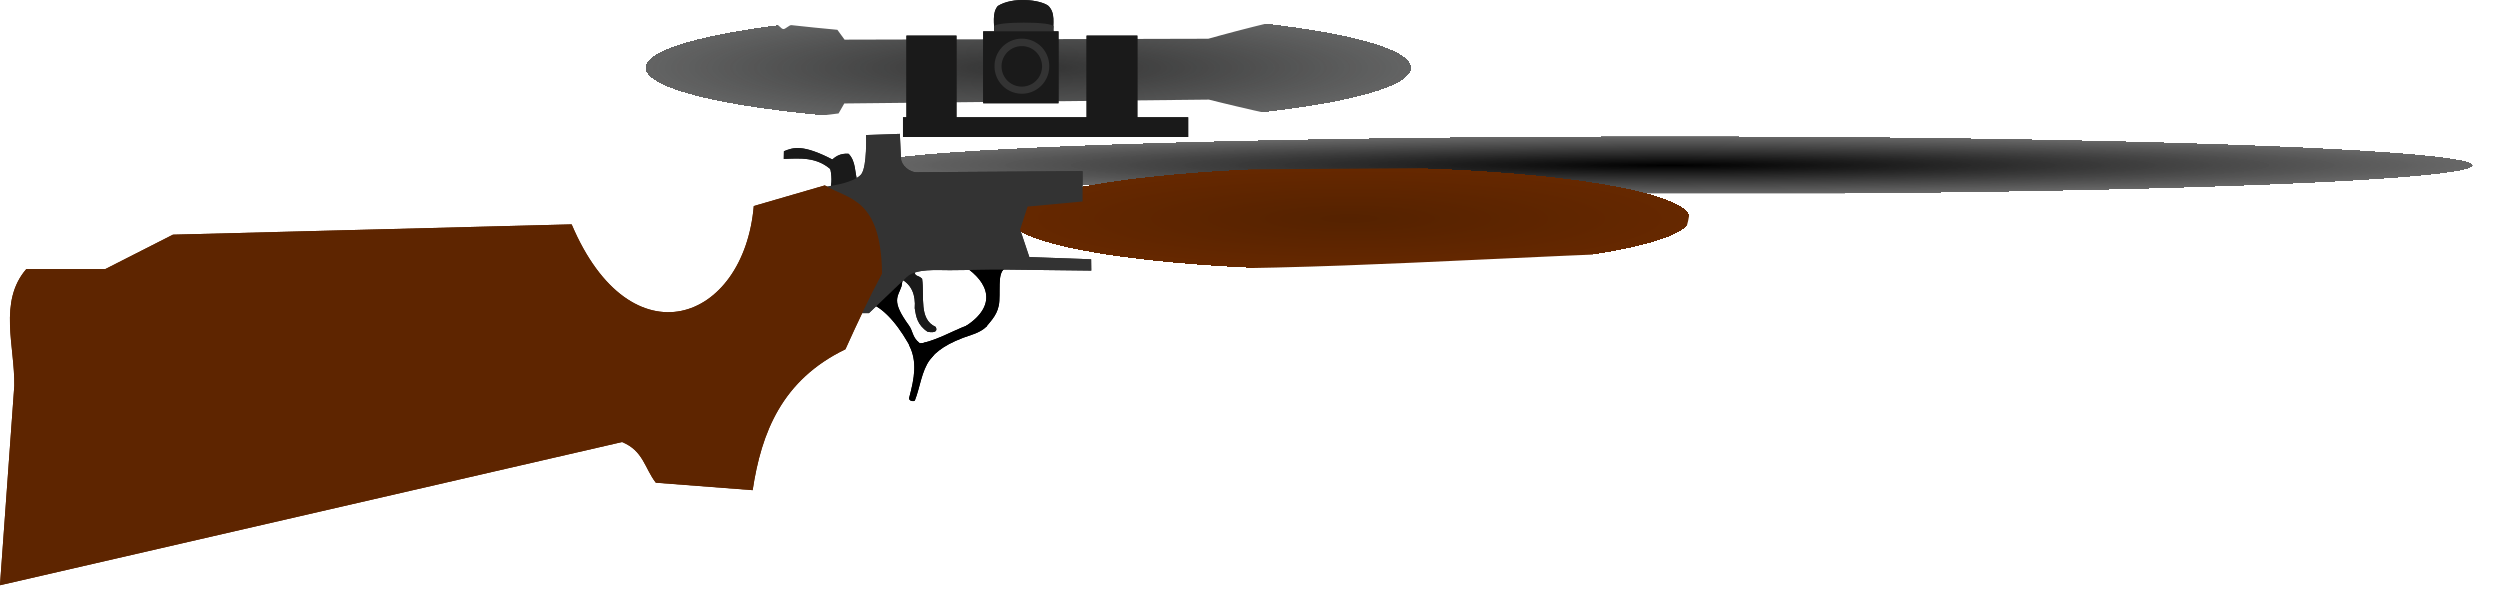
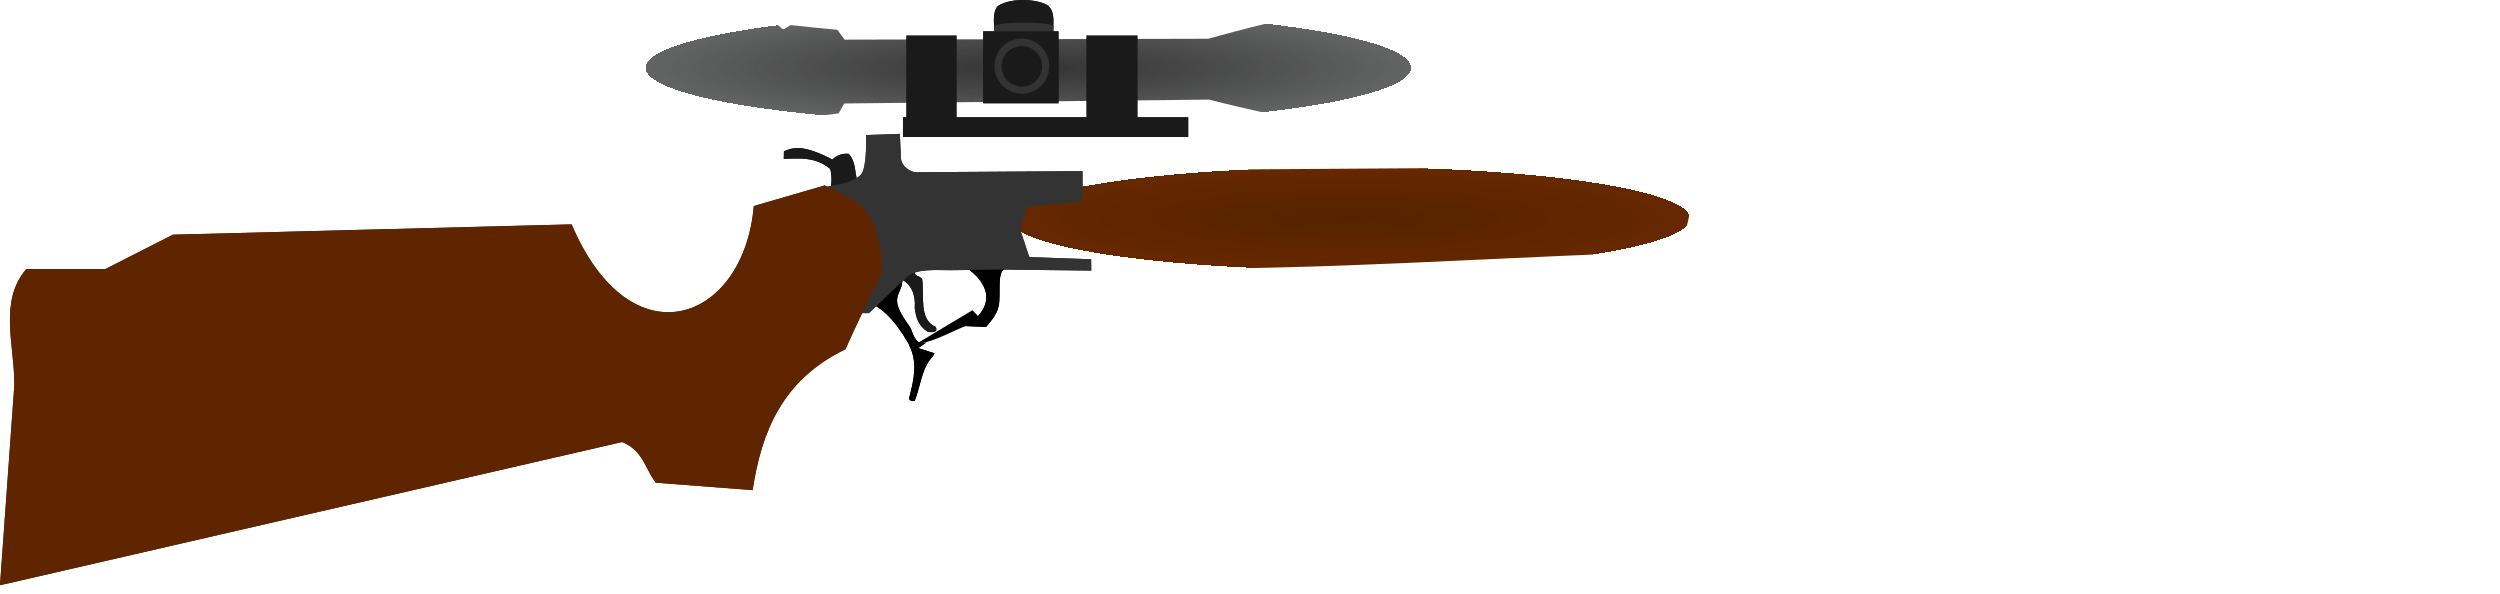
<svg xmlns="http://www.w3.org/2000/svg" xmlns:xlink="http://www.w3.org/1999/xlink" viewBox="0 0 551.1 131.01" version="1.0">
  <defs>
    <radialGradient id="f" xlink:href="#a" gradientUnits="userSpaceOnUse" cy="349.1" cx="377.08" gradientTransform="matrix(1 0 0 .151 0 296.56)" r="75.038" />
    <radialGradient id="e" xlink:href="#b" gradientUnits="userSpaceOnUse" cy="337.43" cx="447.69" gradientTransform="matrix(1 0 0 .036 0 325.39)" r="176.97" />
    <radialGradient id="d" xlink:href="#c" gradientUnits="userSpaceOnUse" cy="316.06" cx="306.25" gradientTransform="matrix(1 0 0 .147 0 269.58)" r="84.373" />
    <linearGradient id="a">
      <stop offset="0" stop-color="#520" />
      <stop offset="1" stop-color="#662800" />
      <stop offset="1" stop-color="#520" stop-opacity="0" />
    </linearGradient>
    <linearGradient id="b">
      <stop offset="0" />
      <stop offset="1" stop-color="#1a1a1a" stop-opacity=".661" />
      <stop offset="1" stop-color="#1a1a1a" stop-opacity="0" />
    </linearGradient>
    <linearGradient id="c">
      <stop offset="0" stop-color="#333" />
      <stop offset="1" stop-color="#2e2f2f" stop-opacity=".746" />
      <stop offset="1" stop-color="#333" stop-opacity="0" />
    </linearGradient>
  </defs>
  <path d="M198.674 61.52l2.91-1.83c.04 1.42.79.85 1.69 1.77.54 4-.77 8.9 2.98 10.6.46.84-.04 1.41-1.77 1.07-2.27-1.5-2.54-3.34-2.84-5.17.23-2.96-.67-5.17-2.97-6.44z" fill="#1a1a1a" />
  <path d="M212.584 58.7l9.56.24c-2.31.46-1.65 3.94-1.85 7.39-.15 2.78-1.75 4.28-2.93 5.74l-4.46-.18c6.96-4.54 5.09-9.62-.32-13.19z" />
-   <path d="M201.654 75.99c4.62-.72 8.1-2.99 11.67-4.3l4.25.05c-.21.56-1.65 1.5-3.27 2.02-5.79 1.88-7.87 3.72-9.44 5.58l-3.21-3.35z" />
+   <path d="M201.654 75.99c4.62-.72 8.1-2.99 11.67-4.3l4.25.05l-3.21-3.35z" />
  <path d="M200.404 76.08l5.58 1.79c-.2.63-.65.97-1.01 1.45-1.82 2.45-2.15 6.05-3.3 8.95-.12.29-1.46.18-1.25-.6 1.16-4.34 1.82-7.98-.02-11.59z" />
  <path d="M192.184 67.02l6.92-6.16-.37 2.23c-.79 2.4-2.38 3.17 1.64 8.67.87 1.18.72 2.57 2.24 3.79.26.34 1.03 0 1.59-.06l-2.96 2.07c-2.8-5.49-6.1-9.31-9.06-10.54z" />
  <path d="M219.954 1.32c3.27-2.06 9.25-1.41 11.11-.06 1.68 1.62.99 3.95 1.14 6.02h-13.07c.12-2.04-.51-4.37.82-5.96zM199.054 25.85h62.873v4.351h-62.873z" fill="#1a1a1a" />
  <path d="M223.56 306.55l22.6-.5c1.58-.04 2.85.21 4.42.33.51.03 1.14 1.09 1.65 1.13.44.05 1.33-.92 1.77-.87 3.47.37 6.68.72 10.15 1.03l1.58 2.17 80.18-.2s17.75-5.01 25.57-5.92c5.33-.62 17.87-.07 17.87-.07 1.89 8.88 1.49 16.71.06 24.81 0 0-12.58.47-17.93-.09-7.75-.82-25.44-5.31-25.44-5.31l-80.37.85-1.26 2.2c-3.48.39-6.93 1.01-10.4 1.46-.45.06-.84-1.21-1.29-1.16-.41.04-.89 1.41-1.3 1.45-1.6.16-3.21.25-4.82.25l-22.98-.03c-1.68-6.62-2.86-13.41-.06-21.53z" fill="url(#d)" transform="translate(-79.556 -301.1)" />
  <path fill="#1a1a1a" d="M199.814 7.85h11.033v22.073h-11.033zM239.524 7.85h11.2v21.962h-11.2zM182.754 36c1.1-1.49 2.51-2.26 4.32-2.1 1.64 1.76 1.31 4.05 1.94 6.09l-5.93 1.37c.41-1.57.18-3.41-.33-5.36z" />
-   <path d="M270.72 331.11h352.04c2.35 3.58 2.69 7.7 0 12.63H270.72v-12.63z" fill="url(#e)" transform="translate(-79.556 -301.1)" />
  <path d="M190.914 29.76l7.45-.25.25 5.43c.07 1.52 1.89 3.04 3.41 3.03l36.62-.25v6.69l-12.12 1.13-1.65 5.06 2.03 6.06 13.63.5.03 2.49-18.46-.22c-4.75-.05-6.89.1-12.76.13-2.78.01-7.45-.41-9.47 1.52l-8.33 7.95h-5.93l5.93-10.35-2.02-8.97-6.57-5.43s-5.68-1.89-5.05-2.14c.63-.26 7.07-1.52 7.07-1.52s3.88-.79 4.93-2.27c1.27-1.8 1.01-8.59 1.01-8.59z" fill-rule="evenodd" fill="#333" />
  <path d="M317.19 338.69l130.69-.88c3.92-.03 5.16 7.59 3.54 13-1.07 3.58-3.74 5.7-6.45 5.81-58.59 2.3-79.5 4.52-138.39 3.54-5.48-.1-5.83-12.31-1.98-14.88 2.16-1.44 6.47-.68 11.08-1.02 1.61-.12-.42-5.56 1.51-5.57z" fill="url(#f)" transform="translate(-79.556 -301.1)" />
  <path d="M232.194 5.84c-.04.48-.03.97.01 1.44h-13.07c.03-.47.01-.95 0-1.44-.04-1.13 13.14-1.15 13.06 0z" fill="#333" />
  <path fill="#1a1a1a" d="M216.734 6.91h16.604v15.847h-16.604zM172.804 33.34c2.04-.82 4.1-1.62 10.86 1.91l-.33 2.29c-3.2-3-6.99-2.65-10.56-2.51l.03-1.69z" />
  <path d="M231.414 13.63a6.045 4.009 0 11-12.09 0 6.045 4.009 0 1112.09 0z" fill="#1a1a1a" />
-   <path d="M231.296 14.552a6.03 6.03 0 11-12.059 0 6.03 6.03 0 1112.06 0z" fill="#333" />
  <path d="M229.71 14.63a4.463 4.463 0 11-8.926 0 4.463 4.463 0 118.927 0z" fill="#1a1a1a" />
  <path d="M166.164 45.42c-2.2 25.6-27.15 34.7-40.15 4.04l-87.89 2.27-14.9 7.58H5.802c-6.212 7.18-2.5 17.06-2.652 25.76l-3.156 43.94 137.13-31.57c4.7 1.91 4.98 5.78 7.45 8.97l21.34 1.64c1.94-12.79 6.48-24.29 20.45-31.06 2.7-5.97 5.39-11.71 8.08-16.67-.24-16.74-7.35-16.3-12.62-19.45l-15.66 4.55z" fill-rule="evenodd" fill="#5e2500" />
  <g>
    <path d="M198.674 61.52l2.91-1.83c.04 1.42.79.85 1.69 1.77.54 4-.77 8.9 2.98 10.6.46.84-.04 1.41-1.77 1.07-2.27-1.5-2.54-3.34-2.84-5.17.23-2.96-.67-5.17-2.97-6.44z" fill="#1a1a1a" />
    <path d="M212.584 58.7l9.56.24c-2.31.46-1.65 3.94-1.85 7.39-.15 2.78-1.75 4.28-2.93 5.74l-4.46-.18c6.96-4.54 5.09-9.62-.32-13.19z" />
-     <path d="M201.654 75.99c4.62-.72 8.1-2.99 11.67-4.3l4.25.05c-.21.56-1.65 1.5-3.27 2.02-5.79 1.88-7.87 3.72-9.44 5.58l-3.21-3.35z" />
    <path d="M200.404 76.08l5.58 1.79c-.2.63-.65.97-1.01 1.45-1.82 2.45-2.15 6.05-3.3 8.95-.12.29-1.46.18-1.25-.6 1.16-4.34 1.82-7.98-.02-11.59z" />
    <path d="M192.184 67.02l6.92-6.16-.37 2.23c-.79 2.4-2.38 3.17 1.64 8.67.87 1.18.72 2.57 2.24 3.79.26.34 1.03 0 1.59-.06l-2.96 2.07c-2.8-5.49-6.1-9.31-9.06-10.54z" />
    <path d="M219.954 1.32c3.27-2.06 9.25-1.41 11.11-.06 1.68 1.62.99 3.95 1.14 6.02h-13.07c.12-2.04-.51-4.37.82-5.96zM199.054 25.85h62.873v4.351h-62.873z" fill="#1a1a1a" />
    <path d="M223.56 306.55l22.6-.5c1.58-.04 2.85.21 4.42.33.51.03 1.14 1.09 1.65 1.13.44.05 1.33-.92 1.77-.87 3.47.37 6.68.72 10.15 1.03l1.58 2.17 80.18-.2s17.75-5.01 25.57-5.92c5.33-.62 17.87-.07 17.87-.07 1.89 8.88 1.49 16.71.06 24.81 0 0-12.58.47-17.93-.09-7.75-.82-25.44-5.31-25.44-5.31l-80.37.85-1.26 2.2c-3.48.39-6.93 1.01-10.4 1.46-.45.06-.84-1.21-1.29-1.16-.41.04-.89 1.41-1.3 1.45-1.6.16-3.21.25-4.82.25l-22.98-.03c-1.68-6.62-2.86-13.41-.06-21.53z" fill="url(#d)" transform="translate(-79.556 -301.1)" />
    <path fill="#1a1a1a" d="M199.814 7.85h11.033v22.073h-11.033zM239.524 7.85h11.2v21.962h-11.2zM182.754 36c1.1-1.49 2.51-2.26 4.32-2.1 1.64 1.76 1.31 4.05 1.94 6.09l-5.93 1.37c.41-1.57.18-3.41-.33-5.36z" />
-     <path d="M270.72 331.11h352.04c2.35 3.58 2.69 7.7 0 12.63H270.72v-12.63z" fill="url(#e)" transform="translate(-79.556 -301.1)" />
    <path d="M190.914 29.76l7.45-.25.25 5.43c.07 1.52 1.89 3.04 3.41 3.03l36.62-.25v6.69l-12.12 1.13-1.65 5.06 2.03 6.06 13.63.5.03 2.49-18.46-.22c-4.75-.05-6.89.1-12.76.13-2.78.01-7.45-.41-9.47 1.52l-8.33 7.95h-5.93l5.93-10.35-2.02-8.97-6.57-5.43s-5.68-1.89-5.05-2.14c.63-.26 7.07-1.52 7.07-1.52s3.88-.79 4.93-2.27c1.27-1.8 1.01-8.59 1.01-8.59z" fill-rule="evenodd" fill="#333" />
    <path d="M317.19 338.69l130.69-.88c3.92-.03 5.16 7.59 3.54 13-1.07 3.58-3.74 5.7-6.45 5.81-58.59 2.3-79.5 4.52-138.39 3.54-5.48-.1-5.83-12.31-1.98-14.88 2.16-1.44 6.47-.68 11.08-1.02 1.61-.12-.42-5.56 1.51-5.57z" fill="url(#f)" transform="translate(-79.556 -301.1)" />
    <path d="M232.194 5.84c-.04.48-.03.97.01 1.44h-13.07c.03-.47.01-.95 0-1.44-.04-1.13 13.14-1.15 13.06 0z" fill="#333" />
    <path fill="#1a1a1a" d="M216.734 6.91h16.604v15.847h-16.604zM172.804 33.34c2.04-.82 4.1-1.62 10.86 1.91l-.33 2.29c-3.2-3-6.99-2.65-10.56-2.51l.03-1.69z" />
-     <path d="M231.414 13.63a6.045 4.009 0 11-12.09 0 6.045 4.009 0 1112.09 0z" fill="#1a1a1a" />
    <path d="M231.296 14.552a6.03 6.03 0 11-12.059 0 6.03 6.03 0 1112.06 0z" fill="#333" />
    <path d="M229.71 14.63a4.463 4.463 0 11-8.926 0 4.463 4.463 0 118.927 0z" fill="#1a1a1a" />
    <path d="M166.164 45.42c-2.2 25.6-27.15 34.7-40.15 4.04l-87.89 2.27-14.9 7.58H5.802c-6.212 7.18-2.5 17.06-2.652 25.76l-3.156 43.94 137.13-31.57c4.7 1.91 4.98 5.78 7.45 8.97l21.34 1.64c1.94-12.79 6.48-24.29 20.45-31.06 2.7-5.97 5.39-11.71 8.08-16.67-.24-16.74-7.35-16.3-12.62-19.45l-15.66 4.55z" fill-rule="evenodd" fill="#5e2500" />
  </g>
</svg>